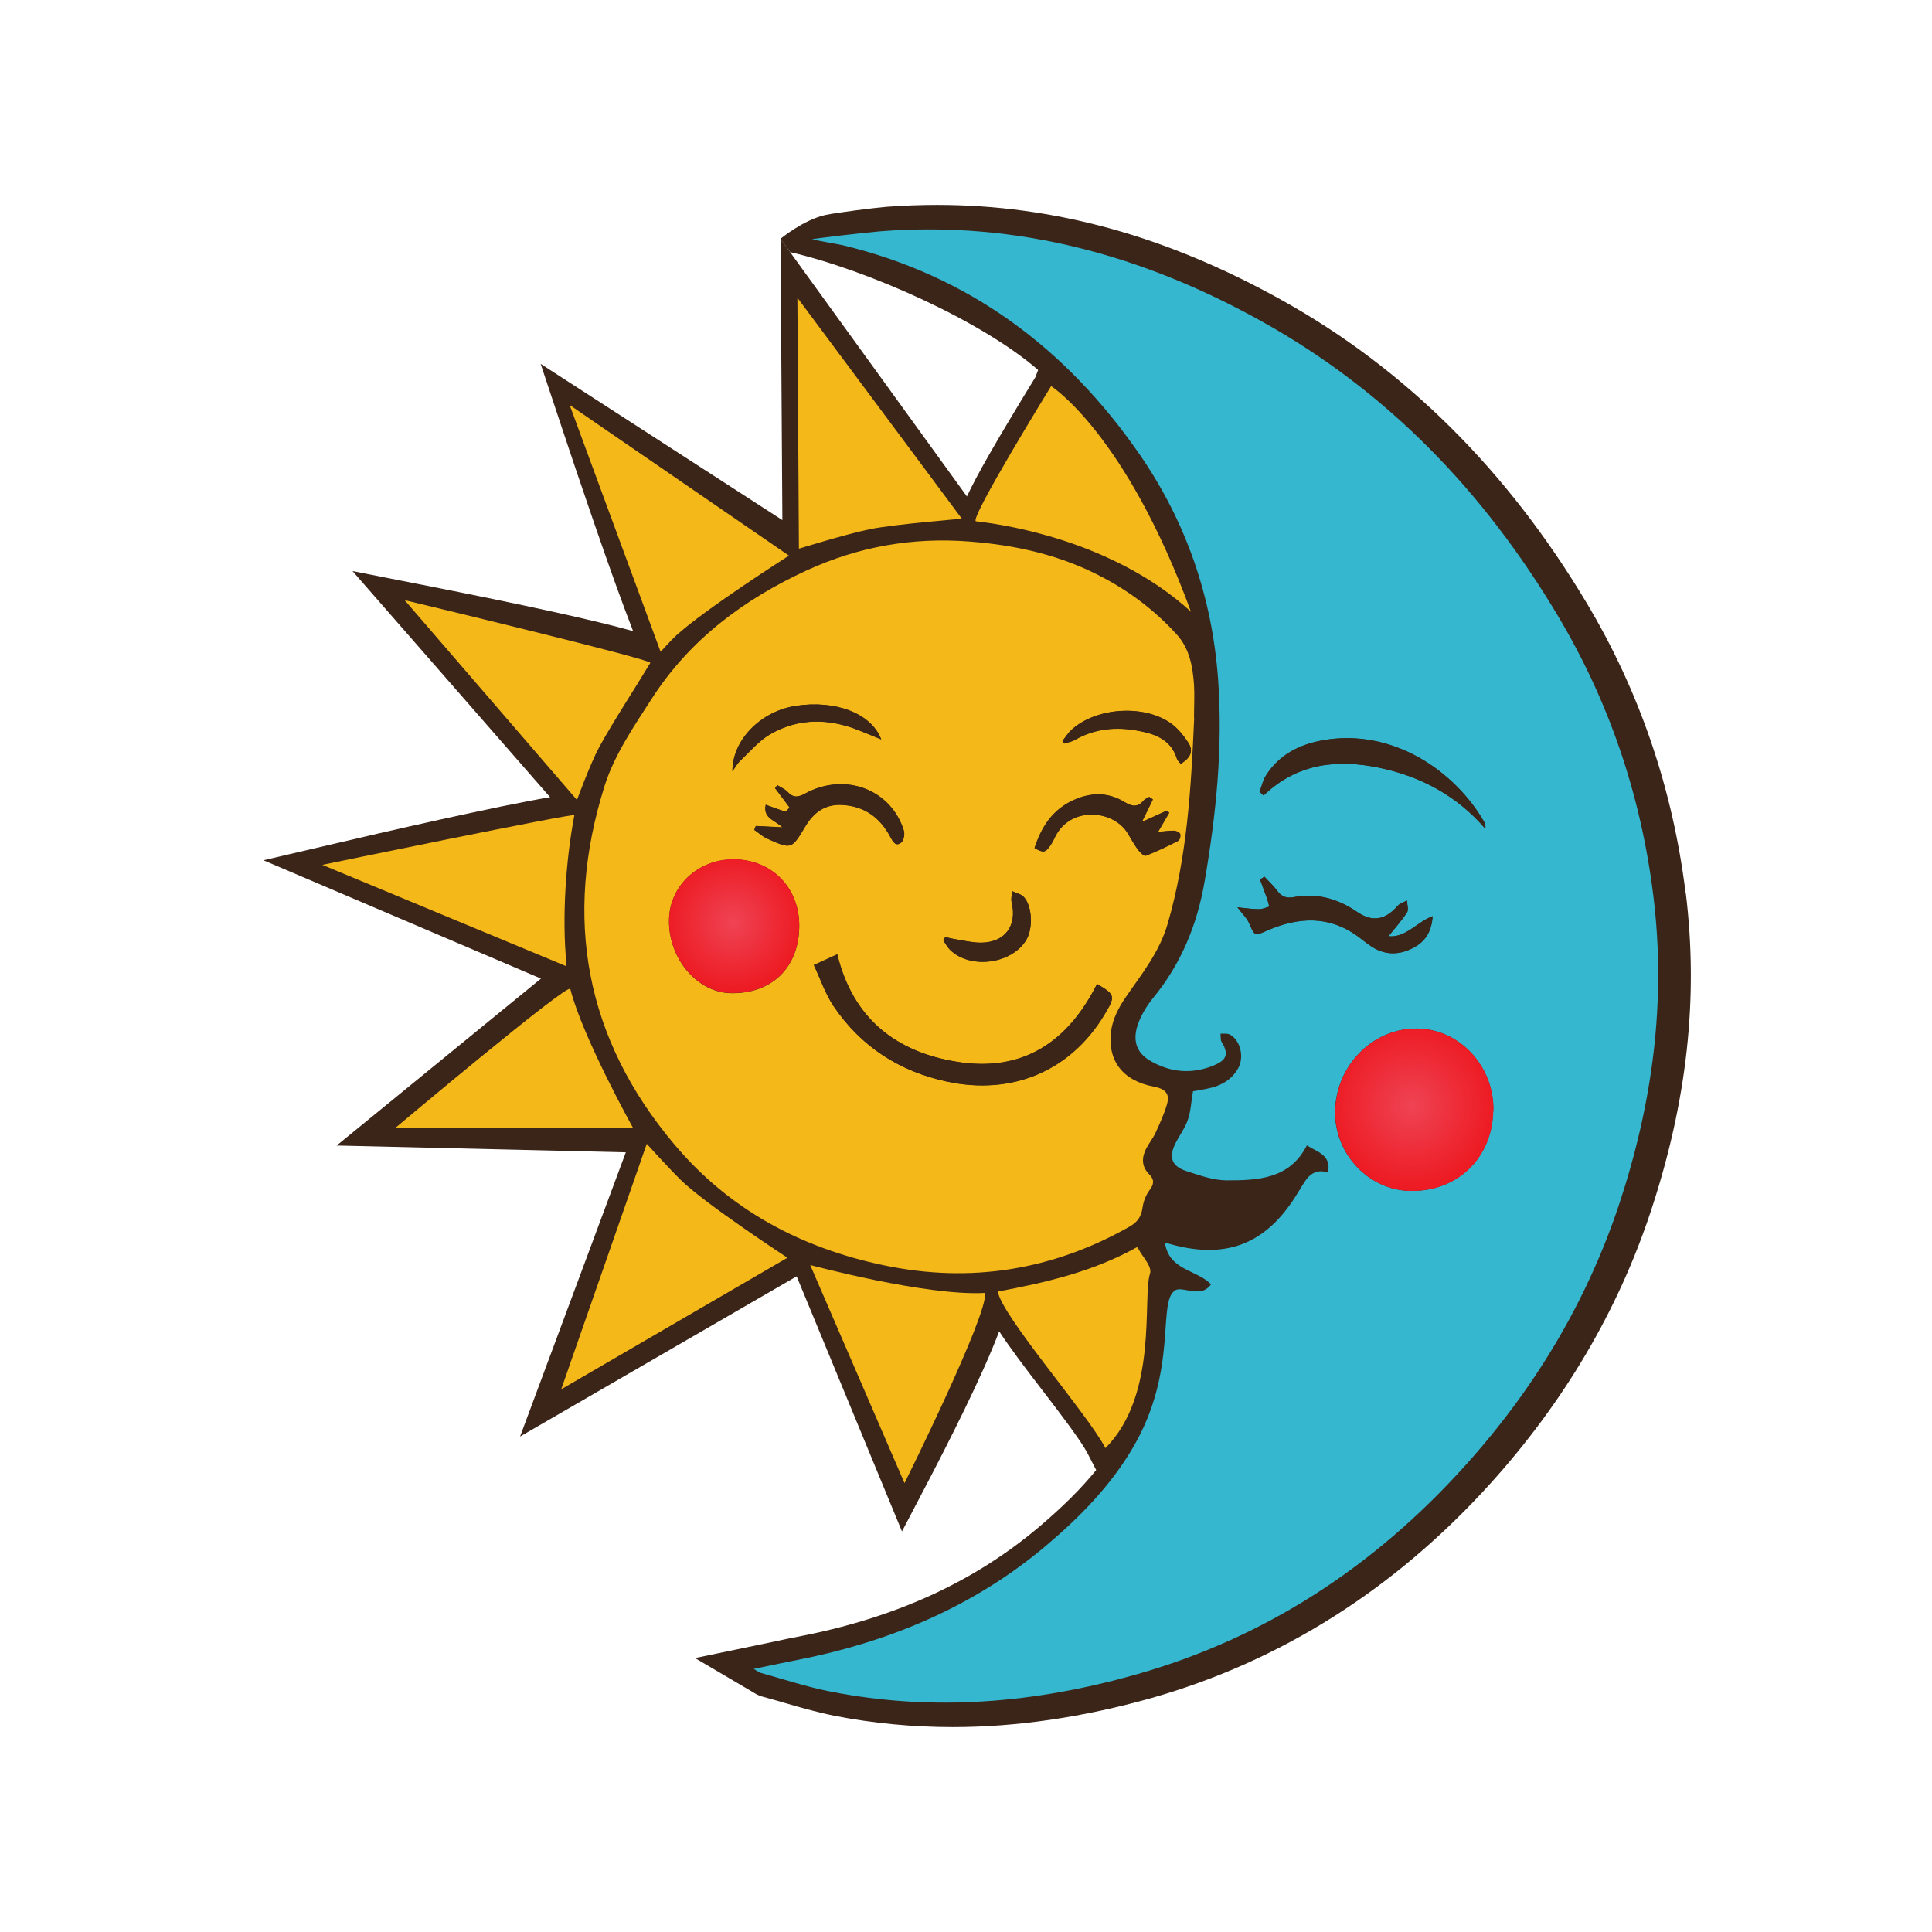
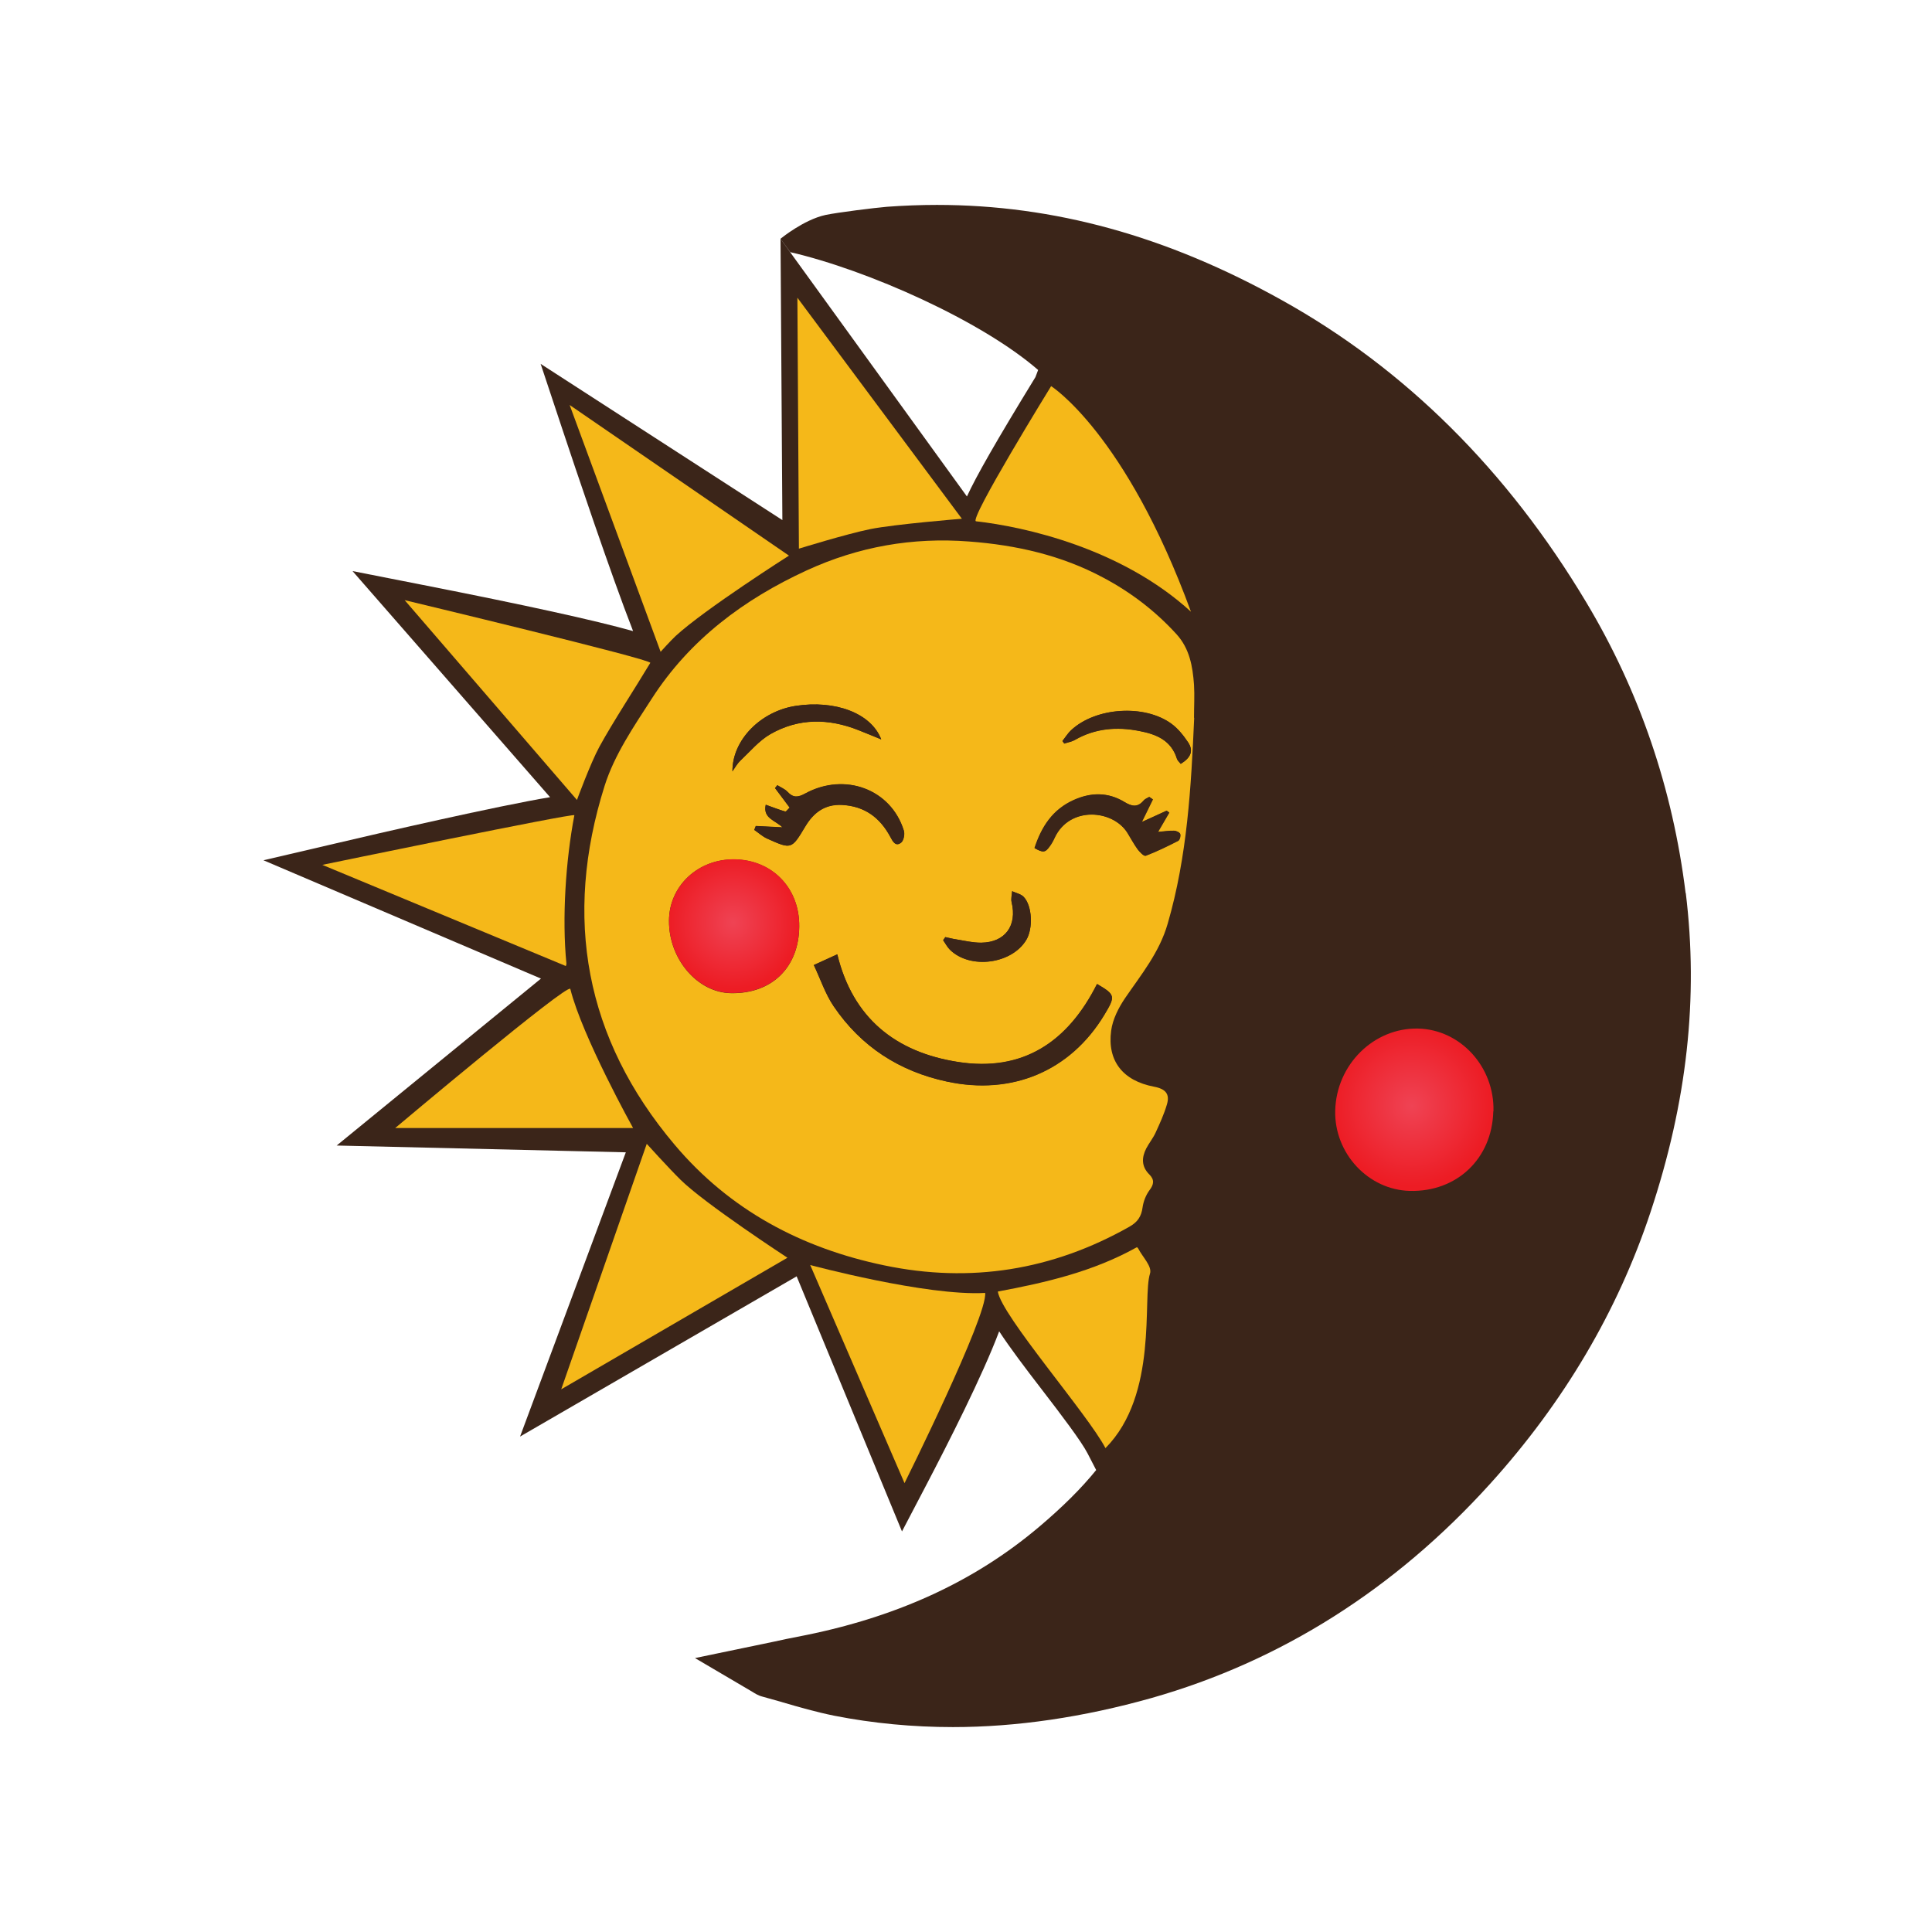
<svg xmlns="http://www.w3.org/2000/svg" width="66" height="66" viewBox="0 0 66 66" fill="none">
  <path d="M57.583 30.509C57.145 26.954 56.01 23.615 54.194 20.584C51.497 16.071 47.999 12.593 43.786 10.252C39.861 8.063 36.006 7 32.006 7C31.442 7 30.865 7.023 30.3 7.064C29.88 7.099 28.618 7.256 28.203 7.343C27.453 7.505 26.664 8.156 26.664 8.156L26.998 8.614C29.655 9.23 33.533 10.961 35.464 12.639L35.372 12.883C34.023 15.084 33.349 16.269 33.032 16.96L26.664 8.161L26.727 17.767L18.469 12.43L19.218 14.683C19.633 15.932 20.878 19.643 21.627 21.559C20.325 21.193 17.95 20.671 14.435 19.98L12.043 19.509L18.791 27.233C17.005 27.529 12.89 28.476 11.49 28.807L9 29.388L18.48 33.43L11.501 39.133L21.379 39.365L17.766 49.075L27.211 43.604V43.593L30.813 52.316L31.637 50.742C32.381 49.319 33.562 47.002 34.133 45.48C34.49 46.026 34.997 46.7 35.637 47.53C36.248 48.326 36.934 49.226 37.153 49.65L37.447 50.219C36.934 50.852 36.294 51.485 35.505 52.153C33.263 54.052 30.554 55.283 27.235 55.916C26.975 55.963 26.721 56.021 26.451 56.079L23.742 56.642L25.707 57.798C25.782 57.844 25.892 57.92 26.053 57.961C26.261 58.019 26.468 58.077 26.675 58.135L26.75 58.158C27.286 58.315 27.892 58.489 28.497 58.611C29.822 58.872 31.188 59 32.554 59C34.727 59 37.009 58.663 39.337 58.007C43.752 56.752 47.647 54.29 50.904 50.69C53.422 47.908 55.266 44.783 56.384 41.409C57.635 37.646 58.027 34.08 57.589 30.509H57.583Z" fill="#3B2519" />
-   <path d="M39.804 42.449C41.844 43.076 43.262 42.53 44.339 40.741C44.42 40.608 44.501 40.474 44.587 40.346C44.791 40.044 45.05 39.948 45.365 40.056C45.492 39.452 44.99 39.353 44.645 39.127C44.057 40.282 42.973 40.323 41.907 40.323C41.446 40.323 40.974 40.149 40.524 40.004C40.029 39.841 39.919 39.539 40.15 39.069C40.288 38.79 40.484 38.535 40.582 38.244C40.68 37.959 40.691 37.64 40.755 37.28C40.887 37.257 41.054 37.228 41.227 37.193C41.677 37.106 42.057 36.914 42.293 36.502C42.512 36.119 42.38 35.538 42.011 35.34C41.925 35.294 41.798 35.317 41.694 35.311C41.706 35.404 41.688 35.515 41.729 35.59C42.034 36.072 41.827 36.252 41.417 36.415C40.68 36.705 39.948 36.63 39.268 36.223C38.807 35.944 38.674 35.509 38.893 34.934C39.008 34.638 39.181 34.353 39.383 34.103C40.345 32.936 40.899 31.589 41.152 30.108C41.544 27.826 41.78 25.532 41.613 23.22C41.412 20.409 40.518 17.814 38.916 15.502C36.409 11.884 33.09 9.41 28.785 8.376C28.629 8.341 27.747 8.191 27.747 8.173C27.747 8.156 29.505 7.947 30.093 7.9C34.755 7.54 39.06 8.725 43.112 10.984C47.411 13.377 50.702 16.815 53.209 21.019C54.972 23.969 56.061 27.181 56.482 30.613C56.926 34.225 56.447 37.721 55.312 41.142C54.188 44.516 52.385 47.495 50.004 50.12C46.927 53.523 43.239 55.945 38.824 57.2C35.383 58.175 31.902 58.483 28.37 57.786C27.563 57.629 26.779 57.368 25.984 57.147C25.932 57.13 25.88 57.089 25.747 57.014C26.255 56.909 26.675 56.816 27.096 56.735C30.295 56.125 33.234 54.917 35.746 52.792C36.893 51.822 37.948 50.748 38.709 49.441C40.265 46.781 39.521 44.481 40.144 44.081C40.248 44.011 40.432 44.057 40.576 44.081C40.858 44.121 41.135 44.191 41.371 43.877C40.893 43.372 39.931 43.407 39.798 42.455L39.804 42.449ZM51.013 37.965C51.053 36.444 49.883 35.166 48.431 35.137C46.921 35.108 45.648 36.374 45.607 37.942C45.573 39.394 46.737 40.648 48.154 40.683C49.762 40.724 50.967 39.58 51.007 37.965H51.013ZM42.276 30.996C42.449 31.229 42.605 31.374 42.679 31.548C42.87 31.978 42.864 31.978 43.285 31.792C44.351 31.327 45.4 31.269 46.391 31.989C46.558 32.111 46.714 32.245 46.887 32.355C47.359 32.646 47.843 32.623 48.316 32.361C48.696 32.152 48.909 31.821 48.944 31.298C48.397 31.502 48.033 32.042 47.434 31.984C47.665 31.693 47.889 31.444 48.068 31.171C48.131 31.072 48.068 30.898 48.068 30.764C47.959 30.822 47.826 30.857 47.751 30.944C47.313 31.438 46.881 31.508 46.356 31.147C45.699 30.7 44.985 30.497 44.201 30.648C43.953 30.694 43.786 30.636 43.636 30.433C43.509 30.259 43.342 30.108 43.198 29.951C43.146 29.98 43.1 30.009 43.048 30.044C43.123 30.247 43.204 30.451 43.273 30.654C43.308 30.758 43.337 30.869 43.365 30.973C43.25 31.002 43.129 31.066 43.014 31.06C42.789 31.06 42.564 31.025 42.282 30.996H42.276ZM43.031 27.053C43.077 27.094 43.117 27.134 43.164 27.175C44.31 26.072 45.676 25.927 47.123 26.229C48.541 26.525 49.768 27.187 50.736 28.308C50.748 28.203 50.736 28.139 50.702 28.087C49.699 26.333 47.555 24.852 45.163 25.294C44.38 25.439 43.7 25.781 43.25 26.484C43.141 26.652 43.1 26.861 43.025 27.053H43.031Z" fill="#34B7CF" />
  <path d="M40.795 24.527C40.691 26.89 40.559 29.254 39.89 31.554C39.608 32.535 38.991 33.285 38.438 34.092C38.213 34.423 38.011 34.818 37.959 35.207C37.821 36.235 38.351 36.92 39.423 37.123C39.827 37.199 39.971 37.379 39.861 37.739C39.763 38.07 39.619 38.383 39.475 38.697C39.389 38.883 39.256 39.045 39.158 39.231C38.997 39.545 38.991 39.853 39.262 40.12C39.441 40.3 39.423 40.457 39.268 40.66C39.147 40.823 39.06 41.043 39.032 41.247C38.991 41.554 38.864 41.746 38.588 41.903C35.954 43.395 33.153 43.843 30.208 43.227C27.384 42.64 24.929 41.34 23.045 39.104C19.984 35.48 19.235 31.345 20.653 26.85C20.987 25.787 21.656 24.811 22.267 23.865C23.563 21.85 25.413 20.473 27.557 19.486C29.326 18.673 31.176 18.348 33.113 18.499C34.721 18.621 36.265 18.969 37.694 19.736C38.634 20.235 39.469 20.874 40.19 21.664C40.639 22.157 40.743 22.761 40.789 23.389C40.812 23.76 40.789 24.138 40.789 24.515L40.795 24.527ZM27.303 31.647C27.315 30.34 26.381 29.376 25.09 29.359C23.846 29.341 22.86 30.265 22.854 31.449C22.843 32.762 23.828 33.912 24.975 33.929C26.37 33.952 27.292 33.046 27.303 31.653V31.647ZM37.481 33.616C36.484 35.602 34.945 36.63 32.727 36.281C30.606 35.95 29.136 34.789 28.606 32.605C28.341 32.727 28.087 32.843 27.805 32.971C28.035 33.459 28.203 33.958 28.485 34.382C29.419 35.758 30.727 36.601 32.346 36.949C34.577 37.431 36.565 36.589 37.723 34.678C38.115 34.028 38.104 33.987 37.487 33.621L37.481 33.616ZM26.975 27.587C26.912 27.64 26.854 27.727 26.825 27.721C26.606 27.657 26.393 27.576 26.157 27.489C26.053 27.959 26.485 28.017 26.727 28.261C26.381 28.244 26.099 28.226 25.817 28.215C25.799 28.261 25.782 28.302 25.765 28.348C25.909 28.447 26.047 28.575 26.203 28.644C27.038 29.022 27.038 29.016 27.505 28.232C27.793 27.756 28.18 27.46 28.762 27.494C29.528 27.535 30.058 27.924 30.416 28.592C30.496 28.743 30.594 28.935 30.785 28.778C30.871 28.708 30.911 28.488 30.871 28.366C30.433 26.96 28.86 26.368 27.505 27.105C27.263 27.239 27.096 27.256 26.9 27.047C26.808 26.949 26.67 26.896 26.554 26.821C26.526 26.856 26.497 26.885 26.474 26.92C26.629 27.129 26.791 27.338 26.969 27.582L26.975 27.587ZM39.377 27.303C39.343 27.28 39.302 27.256 39.268 27.227C39.204 27.262 39.129 27.291 39.083 27.343C38.876 27.593 38.68 27.558 38.421 27.402C37.867 27.065 37.285 27.065 36.692 27.332C35.96 27.657 35.585 28.25 35.349 28.975C35.637 29.138 35.706 29.132 35.862 28.917C35.931 28.824 35.989 28.72 36.035 28.615C36.548 27.529 38.023 27.657 38.524 28.459C38.64 28.644 38.743 28.842 38.87 29.016C38.939 29.109 39.083 29.254 39.141 29.237C39.521 29.092 39.89 28.912 40.253 28.726C40.305 28.697 40.345 28.557 40.322 28.493C40.305 28.435 40.184 28.389 40.115 28.383C39.942 28.383 39.769 28.406 39.562 28.424C39.712 28.168 39.827 27.965 39.948 27.762C39.919 27.738 39.89 27.715 39.861 27.698C39.608 27.814 39.354 27.924 39.008 28.087C39.175 27.744 39.279 27.529 39.389 27.309L39.377 27.303ZM25.021 26.35C25.108 26.229 25.177 26.095 25.287 25.99C25.621 25.677 25.932 25.305 26.318 25.079C27.28 24.527 28.306 24.533 29.332 24.945C29.574 25.044 29.811 25.142 30.104 25.259C29.759 24.358 28.525 23.905 27.177 24.115C26.001 24.295 25.016 25.264 25.021 26.35ZM40.34 26.095C40.685 25.88 40.778 25.648 40.587 25.363C40.432 25.131 40.248 24.899 40.029 24.736C39.106 24.051 37.429 24.161 36.588 24.951C36.473 25.055 36.392 25.195 36.294 25.317C36.317 25.346 36.334 25.375 36.357 25.404C36.478 25.363 36.617 25.34 36.726 25.276C37.418 24.881 38.156 24.823 38.922 24.974C39.498 25.084 40.011 25.288 40.207 25.927C40.23 25.99 40.294 26.043 40.34 26.101V26.095ZM32.294 32.013L32.219 32.117C32.294 32.228 32.358 32.349 32.45 32.443C33.142 33.122 34.565 32.936 35.061 32.106C35.297 31.711 35.262 30.938 34.968 30.636C34.876 30.538 34.709 30.509 34.577 30.445C34.571 30.573 34.531 30.706 34.559 30.822C34.755 31.618 34.34 32.193 33.522 32.204C33.234 32.204 32.94 32.135 32.652 32.088C32.531 32.071 32.415 32.036 32.294 32.013Z" fill="#F5B819" />
  <path d="M27.24 10.171L32.859 17.721C32.859 17.721 30.571 17.906 29.73 18.075C28.906 18.243 27.292 18.743 27.292 18.743L27.24 10.165V10.171Z" fill="#F5B819" />
  <path d="M19.327 33L11.011 29.545C11.011 29.545 19.633 27.762 19.621 27.849C19.327 29.388 19.195 31.362 19.35 32.919C19.35 32.954 19.327 33.006 19.327 33.006V33Z" fill="#F5B819" />
  <path d="M19.172 47.461L22.094 39.075C22.094 39.075 22.843 39.905 23.252 40.306C24.082 41.125 26.9 42.966 26.9 42.966L19.172 47.461Z" fill="#F5B819" />
  <path d="M22.566 22.262L19.46 13.835L26.952 18.981C26.952 18.981 24.076 20.81 23.079 21.728C22.912 21.884 22.566 22.268 22.566 22.268V22.262Z" fill="#F5B819" />
  <path d="M19.708 27.326L13.824 20.502C13.824 20.502 22.284 22.529 22.215 22.645C21.725 23.464 20.93 24.678 20.474 25.514C20.169 26.078 19.708 27.332 19.708 27.332V27.326Z" fill="#F5B819" />
  <path d="M21.621 38.535H13.501C13.501 38.535 19.42 33.552 19.483 33.784C19.892 35.416 21.627 38.535 21.627 38.535H21.621Z" fill="#F5B819" />
  <path d="M33.654 44.168C33.747 44.94 30.9 50.666 30.9 50.666L27.678 43.215C27.678 43.215 31.655 44.284 33.654 44.168Z" fill="#F5B819" />
  <path d="M35.908 13.191C35.908 13.191 38.449 14.794 40.685 20.897C38.311 18.725 34.997 17.994 33.343 17.808C33.078 17.779 35.908 13.191 35.908 13.191Z" fill="#F5B819" />
  <path d="M38.836 42.6C38.87 42.635 38.882 42.646 38.887 42.658C39.031 42.942 39.366 43.262 39.285 43.511C39.02 44.342 39.579 47.641 37.764 49.47C37.17 48.326 34.214 44.946 34.087 44.121C35.741 43.813 37.354 43.436 38.841 42.605L38.836 42.6Z" fill="#F5B819" />
  <path d="M51.013 37.965C50.973 39.58 49.768 40.724 48.16 40.683C46.742 40.648 45.578 39.4 45.613 37.942C45.648 36.374 46.927 35.108 48.437 35.137C49.889 35.166 51.059 36.444 51.019 37.965H51.013Z" fill="url(#paint0_radial_46_52)" />
-   <path d="M42.276 30.997C42.558 31.026 42.783 31.06 43.008 31.06C43.123 31.06 43.244 31.002 43.359 30.973C43.331 30.869 43.308 30.758 43.267 30.654C43.192 30.451 43.117 30.247 43.042 30.044C43.094 30.015 43.141 29.986 43.192 29.951C43.342 30.114 43.504 30.259 43.63 30.433C43.78 30.636 43.953 30.695 44.195 30.648C44.985 30.503 45.699 30.7 46.35 31.147C46.881 31.513 47.313 31.438 47.745 30.944C47.82 30.857 47.953 30.822 48.062 30.764C48.062 30.904 48.126 31.078 48.062 31.171C47.889 31.449 47.664 31.693 47.428 31.984C48.028 32.042 48.391 31.502 48.938 31.298C48.904 31.821 48.69 32.152 48.31 32.361C47.837 32.623 47.353 32.646 46.881 32.355C46.708 32.245 46.547 32.111 46.385 31.989C45.394 31.264 44.345 31.322 43.279 31.792C42.858 31.978 42.858 31.978 42.674 31.548C42.599 31.368 42.443 31.223 42.27 30.997H42.276Z" fill="#3B2519" />
  <path d="M43.031 27.053C43.106 26.861 43.146 26.652 43.256 26.484C43.7 25.781 44.38 25.439 45.169 25.294C47.561 24.858 49.705 26.333 50.708 28.087C50.736 28.139 50.754 28.203 50.742 28.308C49.774 27.181 48.546 26.525 47.129 26.229C45.682 25.927 44.316 26.072 43.169 27.175C43.123 27.134 43.083 27.094 43.037 27.053H43.031Z" fill="#3B2519" />
  <path d="M27.303 31.647C27.292 33.046 26.37 33.947 24.975 33.923C23.828 33.906 22.843 32.756 22.854 31.444C22.866 30.259 23.851 29.341 25.09 29.353C26.381 29.37 27.315 30.334 27.303 31.641V31.647Z" fill="url(#paint1_radial_46_52)" />
  <path d="M37.481 33.616C38.104 33.981 38.109 34.028 37.717 34.673C36.565 36.583 34.571 37.425 32.34 36.943C30.721 36.595 29.413 35.753 28.479 34.376C28.191 33.958 28.03 33.453 27.799 32.965C28.081 32.837 28.335 32.721 28.6 32.599C29.13 34.783 30.6 35.944 32.721 36.275C34.94 36.624 36.478 35.596 37.475 33.61L37.481 33.616Z" fill="#3B2519" />
  <path d="M26.975 27.587C26.791 27.343 26.635 27.134 26.479 26.925C26.508 26.89 26.537 26.861 26.56 26.827C26.675 26.902 26.814 26.954 26.906 27.053C27.102 27.268 27.269 27.245 27.511 27.111C28.865 26.374 30.439 26.966 30.877 28.371C30.917 28.493 30.877 28.708 30.79 28.784C30.6 28.941 30.502 28.749 30.421 28.598C30.064 27.93 29.54 27.541 28.767 27.5C28.18 27.471 27.793 27.762 27.511 28.238C27.044 29.016 27.038 29.022 26.209 28.65C26.053 28.581 25.915 28.453 25.77 28.354C25.788 28.308 25.805 28.267 25.822 28.22C26.105 28.238 26.387 28.25 26.733 28.267C26.491 28.023 26.059 27.965 26.162 27.494C26.399 27.576 26.612 27.663 26.831 27.727C26.866 27.738 26.923 27.651 26.981 27.593L26.975 27.587Z" fill="#3B2519" />
  <path d="M39.377 27.303C39.273 27.524 39.164 27.738 38.997 28.081C39.348 27.924 39.602 27.808 39.85 27.692C39.879 27.715 39.907 27.738 39.936 27.756C39.821 27.959 39.7 28.162 39.55 28.418C39.758 28.401 39.931 28.372 40.103 28.377C40.178 28.377 40.294 28.43 40.311 28.488C40.334 28.552 40.294 28.697 40.242 28.72C39.879 28.906 39.51 29.086 39.129 29.231C39.072 29.254 38.928 29.103 38.858 29.01C38.732 28.836 38.628 28.639 38.513 28.453C38.017 27.651 36.536 27.524 36.023 28.61C35.971 28.714 35.914 28.819 35.85 28.912C35.7 29.126 35.625 29.132 35.337 28.97C35.574 28.244 35.954 27.651 36.68 27.326C37.279 27.059 37.856 27.059 38.409 27.396C38.668 27.553 38.864 27.587 39.072 27.338C39.118 27.285 39.193 27.262 39.256 27.222C39.291 27.245 39.331 27.268 39.366 27.297L39.377 27.303Z" fill="#3B2519" />
  <path d="M25.021 26.351C25.016 25.265 26.001 24.3 27.177 24.115C28.525 23.905 29.759 24.358 30.104 25.259C29.811 25.137 29.574 25.038 29.332 24.945C28.306 24.539 27.286 24.527 26.318 25.079C25.926 25.299 25.621 25.671 25.286 25.99C25.183 26.089 25.108 26.229 25.021 26.351Z" fill="#3B2519" />
  <path d="M40.34 26.095C40.294 26.037 40.23 25.99 40.207 25.921C40.011 25.282 39.498 25.079 38.922 24.968C38.155 24.817 37.418 24.875 36.726 25.27C36.617 25.334 36.478 25.357 36.357 25.398C36.334 25.369 36.317 25.34 36.294 25.311C36.392 25.189 36.478 25.05 36.588 24.945C37.423 24.161 39.106 24.045 40.028 24.73C40.247 24.893 40.432 25.125 40.587 25.357C40.778 25.642 40.685 25.874 40.34 26.089V26.095Z" fill="#3B2519" />
  <path d="M32.294 32.013C32.415 32.036 32.531 32.071 32.652 32.088C32.94 32.135 33.234 32.21 33.522 32.204C34.34 32.193 34.749 31.618 34.559 30.822C34.53 30.706 34.565 30.567 34.577 30.445C34.709 30.509 34.87 30.538 34.968 30.636C35.262 30.938 35.297 31.711 35.061 32.106C34.565 32.936 33.142 33.128 32.45 32.443C32.358 32.35 32.294 32.228 32.219 32.117L32.294 32.013Z" fill="#3B2519" />
  <defs>
    <radialGradient id="paint0_radial_46_52" cx="0" cy="0" r="1" gradientUnits="userSpaceOnUse" gradientTransform="translate(48.227 37.778) scale(2.722 2.743)">
      <stop stop-color="#EF4354" />
      <stop offset="1" stop-color="#ED1C24" />
    </radialGradient>
    <radialGradient id="paint1_radial_46_52" cx="0" cy="0" r="1" gradientUnits="userSpaceOnUse" gradientTransform="translate(25.047 31.515) scale(2.239 2.257)">
      <stop stop-color="#EF4354" />
      <stop offset="1" stop-color="#ED1C24" />
    </radialGradient>
  </defs>
</svg>